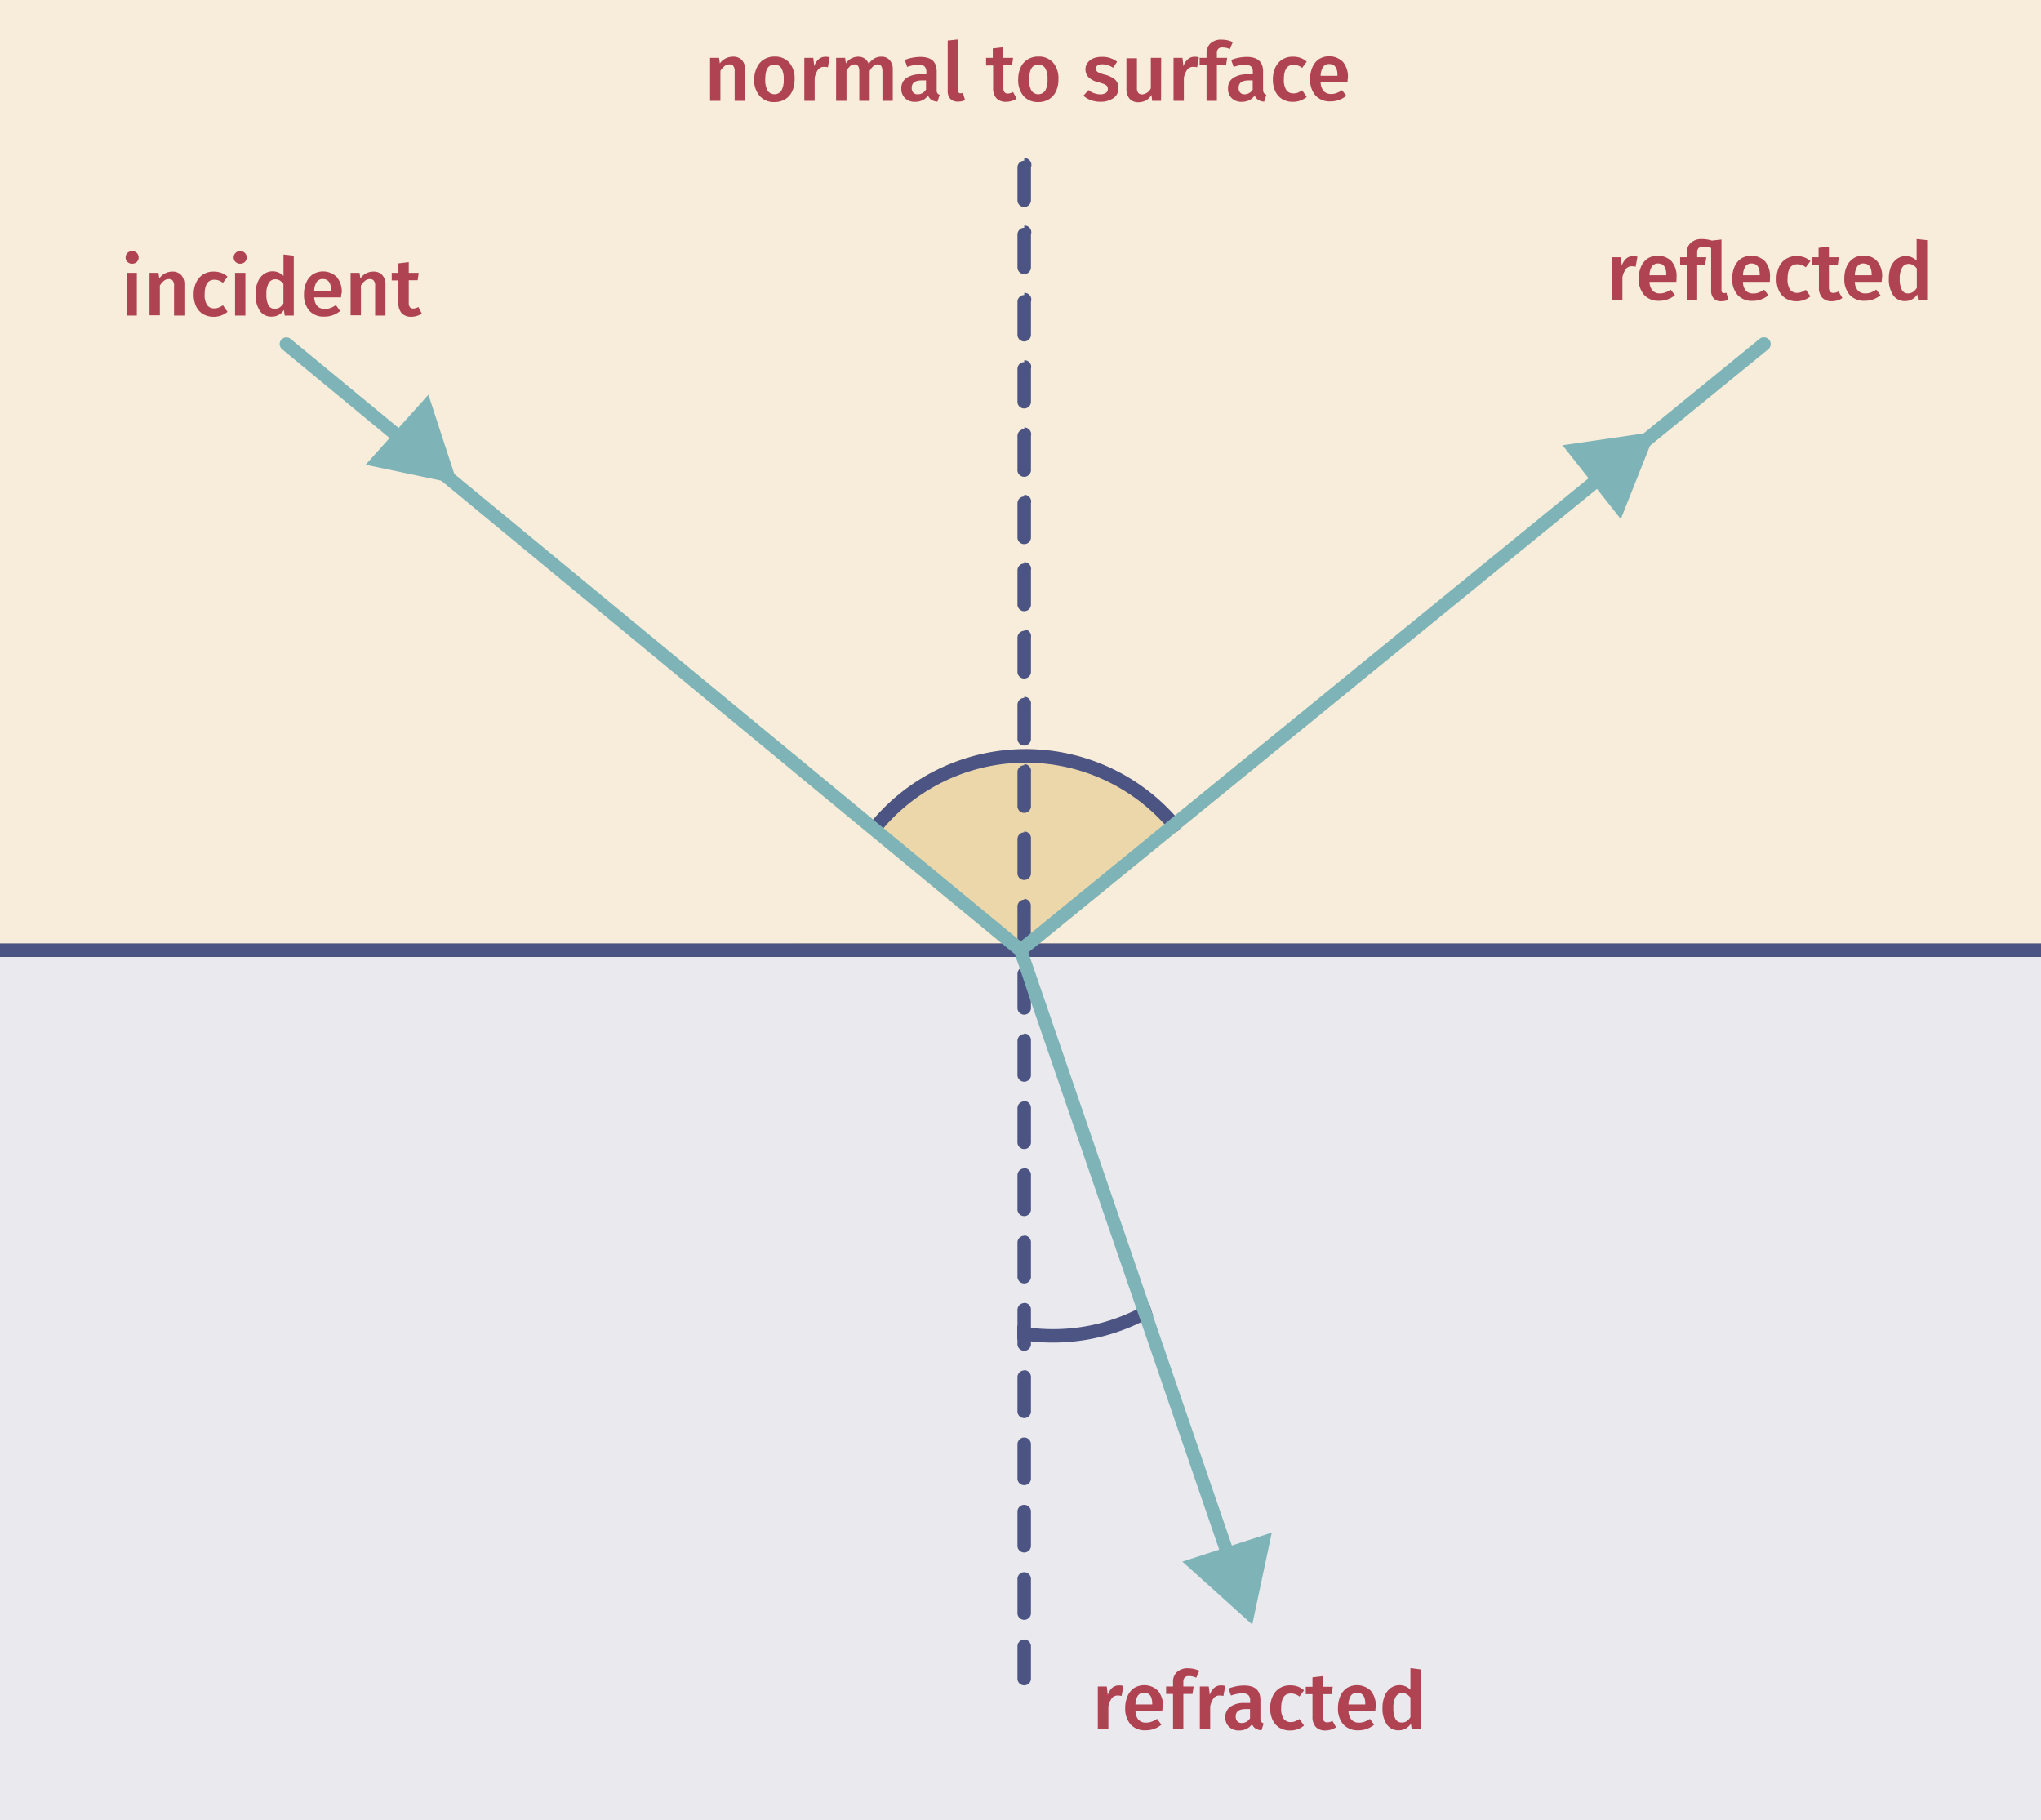
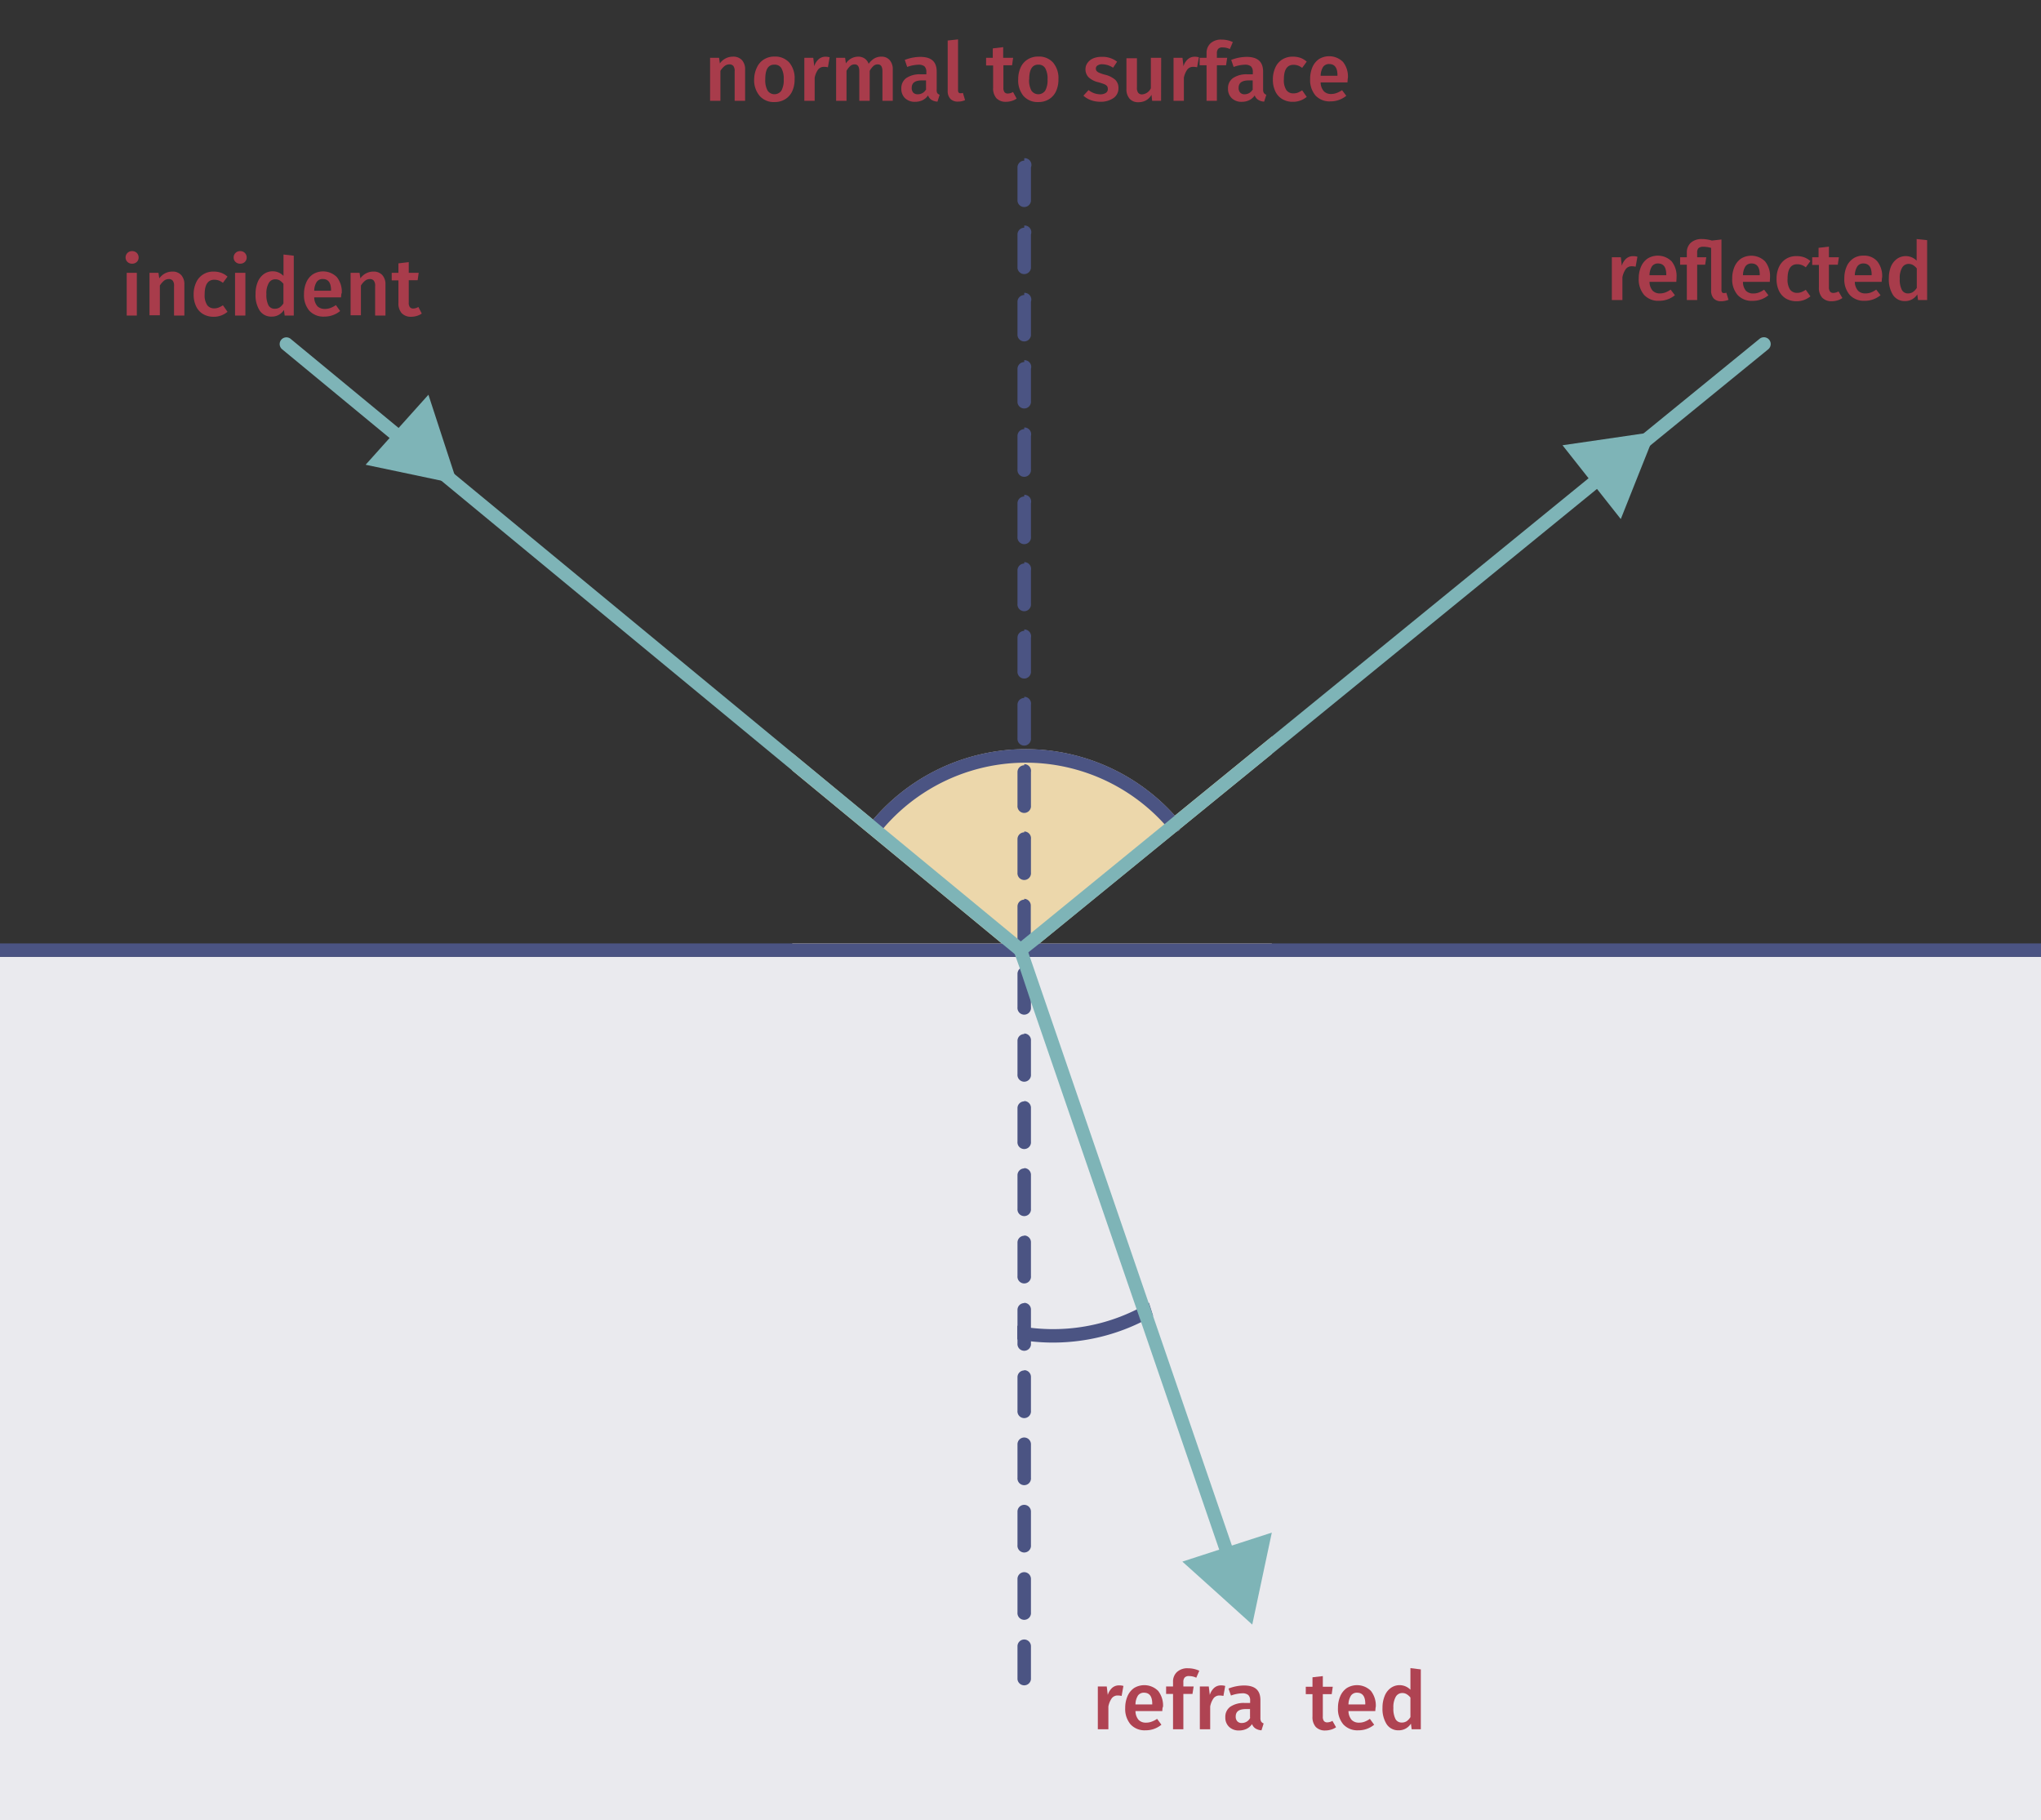
<svg xmlns="http://www.w3.org/2000/svg" id="fce777da-d053-44c7-92e4-d4c3348ec073" data-name="Layer 1" viewBox="0 0 365.3 325.77">
  <rect x="0" y="0" width="365.3" height="325.77" fill="#333333" stroke="none" />
  <title>reflected_and_refracted</title>
  <rect y="171.24" width="365.3" height="154.53" fill="#eaeaee" />
-   <rect width="365.3" height="170.05" fill="#f7edda" />
  <path d="M228.05,165.8l-24.52,20h41.61V187H159.31v-1.21h37.5l-37.5-30.94v-3.14l14.47,11.94a35.88,35.88,0,0,1,54-.72l17.38-14.17v3.11l-16.43,13.39a1,1,0,0,1-.25.32A1.36,1.36,0,0,1,228.05,165.8Z" transform="translate(-17.51 -16.96)" fill="#ecd7ab" />
  <rect y="168.83" width="365.3" height="2.41" fill="#4b5483" />
  <path d="M228.71,165.26a1,1,0,0,1-.25.32,1.36,1.36,0,0,1-.41.22,1.22,1.22,0,0,1-1.29-.37c-.28-.34-.57-.67-.85-1a33.52,33.52,0,0,0-50.28.74c-.24.28-.48.57-.71.86a1.21,1.21,0,0,1-1.7.18,1.19,1.19,0,0,1-.18-1.68l.74-.9a35.88,35.88,0,0,1,54-.72c.29.31.57.63.84.95A1.16,1.16,0,0,1,228.71,165.26Z" transform="translate(-17.51 -16.96)" fill="#4b5483" />
  <path d="M223.89,252.43c-.7.39-1.41.78-2.14,1.14a35.71,35.71,0,0,1-12.82,3.53A35.31,35.31,0,0,1,202,257c-.8-.08-1.61-.2-2.41-.35v-2.45c.8.16,1.61.28,2.41.38a34,34,0,0,0,6.69.13A33.34,33.34,0,0,0,221,251.27c.73-.36,1.45-.75,2.15-1.17Z" transform="translate(-17.51 -16.96)" fill="#4b5483" />
  <path d="M200.83,310.36a1.21,1.21,0,0,0-1.21,1.21v5.89a1.21,1.21,0,0,0,2.41,0v-5.89A1.21,1.21,0,0,0,200.83,310.36Zm0-12.05a1.21,1.21,0,0,0-1.21,1.21v6a1.21,1.21,0,1,0,2.41,0v-6A1.21,1.21,0,0,0,200.83,298.31Zm0-12.05a1.21,1.21,0,0,0-1.21,1.21v6a1.21,1.21,0,1,0,2.41,0v-6A1.21,1.21,0,0,0,200.83,286.26Zm0-12.05a1.21,1.21,0,0,0-1.21,1.21v6a1.21,1.21,0,1,0,2.41,0v-6A1.21,1.21,0,0,0,200.83,274.21Zm0-12a1.21,1.21,0,0,0-1.21,1.21v6a1.21,1.21,0,1,0,2.41,0v-6A1.21,1.21,0,0,0,200.83,262.16Zm0-12.05a1.21,1.21,0,0,0-1.21,1.21v6a1.21,1.21,0,1,0,2.41,0v-6A1.21,1.21,0,0,0,200.83,250.11Zm0-12.05a1.21,1.21,0,0,0-1.21,1.21v6a1.21,1.21,0,1,0,2.41,0v-6A1.21,1.21,0,0,0,200.83,238.06Zm0-12.05a1.21,1.21,0,0,0-1.21,1.21v6a1.21,1.21,0,1,0,2.41,0v-6A1.21,1.21,0,0,0,200.83,226Zm0-12a1.21,1.21,0,0,0-1.21,1.21v6a1.21,1.21,0,1,0,2.41,0v-6A1.21,1.21,0,0,0,200.83,214Zm0-12.05a1.21,1.21,0,0,0-1.21,1.21v6a1.21,1.21,0,1,0,2.41,0v-6A1.21,1.21,0,0,0,200.83,201.91Zm0-12a1.23,1.23,0,0,0-.84.34,1.26,1.26,0,0,0-.37.87v6a1.21,1.21,0,1,0,2.41,0v-6A1.21,1.21,0,0,0,200.83,189.86Zm0-12.05a1.22,1.22,0,0,0-1.21,1.21v6a1.15,1.15,0,0,0,.29.77,1.18,1.18,0,0,0,.92.44,1.07,1.07,0,0,0,.25,0A1.19,1.19,0,0,0,202,185v-6A1.21,1.21,0,0,0,200.83,177.81Zm0-12.05a1.22,1.22,0,0,0-1.21,1.21v6a1.21,1.21,0,1,0,2.41,0v-6A1.21,1.21,0,0,0,200.83,165.76Zm0-12a1.22,1.22,0,0,0-1.21,1.21v6a1.21,1.21,0,1,0,2.41,0v-6A1.21,1.21,0,0,0,200.83,153.71Zm0-12.05a1.22,1.22,0,0,0-1.21,1.21v6a1.21,1.21,0,1,0,2.41,0v-6A1.21,1.21,0,0,0,200.83,141.66Zm0-12a1.22,1.22,0,0,0-1.21,1.21v6a1.21,1.21,0,1,0,2.41,0v-6A1.21,1.21,0,0,0,200.83,129.61Zm0-12.05a1.22,1.22,0,0,0-1.21,1.21v6a1.21,1.21,0,1,0,2.41,0v-6A1.21,1.21,0,0,0,200.83,117.56Zm0-12a1.22,1.22,0,0,0-1.21,1.21v6a1.21,1.21,0,1,0,2.41,0v-6A1.21,1.21,0,0,0,200.83,105.51Zm0-12.05a1.22,1.22,0,0,0-1.21,1.21v6a1.21,1.21,0,1,0,2.41,0v-6A1.21,1.21,0,0,0,200.83,93.46Zm0-12a1.21,1.21,0,0,0-1.21,1.2v6a1.21,1.21,0,0,0,2.41,0v-6A1.2,1.2,0,0,0,200.83,81.42Zm0-12a1.21,1.21,0,0,0-1.21,1.2v6a1.21,1.21,0,0,0,2.41,0v-6A1.2,1.2,0,0,0,200.83,69.37Zm0-12.05a1.21,1.21,0,0,0-1.21,1.2v6a1.21,1.21,0,0,0,2.41,0v-6A1.2,1.2,0,0,0,200.83,57.32Zm0-12a1.21,1.21,0,0,0-1.21,1.2v6a1.21,1.21,0,0,0,2.41,0v-6A1.2,1.2,0,0,0,200.83,45.27Z" transform="translate(-17.51 -16.96)" fill="#4b5483" />
  <path d="M240.91,305.67a1.44,1.44,0,0,1-.4.06,1.2,1.2,0,0,1-1.13-.8l-17.63-51.36-.8-2.3L202,196.15l-2-6-1-2.82a1.21,1.21,0,0,1,.75-1.53.43.43,0,0,1,.14,0,1.21,1.21,0,0,1,1.17.41,1,1,0,0,1,.22.38l21.8,63.5.79,2.33,17.76,51.71A1.2,1.2,0,0,1,240.91,305.67Z" transform="translate(-17.51 -16.96)" fill="#7eb4b7" />
  <path d="M334,79.46l-88.82,72.41-16.43,13.39-.66.54-24.52,20L202.05,187l-1.14.92a1.16,1.16,0,0,1-.75.28,1.19,1.19,0,0,1-.76-.28l-1.12-.92-1.47-1.21-37.5-30.94L68,79.46a1.2,1.2,0,1,1,1.54-1.85l89.81,74.1,14.47,11.94,1.85,1.54,24.54,20.24,25.74-21,1.85-1.52,17.38-14.17L332.43,77.6A1.2,1.2,0,0,1,334,79.46Z" transform="translate(-17.51 -16.96)" fill="#7eb4b7" />
  <polygon points="81.91 86.64 73.67 84.9 65.44 83.17 71.06 76.9 76.68 70.64 79.29 78.64 81.91 86.64" fill="#7eb4b7" />
  <polygon points="296.32 77.25 293.2 85.07 290.09 92.89 284.88 86.29 279.66 79.68 287.99 78.47 296.32 77.25" fill="#7eb4b7" />
  <polygon points="224.13 290.73 217.88 285.09 211.62 279.46 219.63 276.86 227.63 274.27 225.88 282.5 224.13 290.73" fill="#7eb4b7" />
  <g opacity="0.96">
    <path d="M218.58,318.67l-.32,1.79a3.23,3.23,0,0,0-.68-.08,1.31,1.31,0,0,0-1.07.48,3.72,3.72,0,0,0-.62,1.49v4.07H214v-7.65h1.6l.18,1.51a2.82,2.82,0,0,1,.79-1.27,1.83,1.83,0,0,1,1.2-.44A2.66,2.66,0,0,1,218.58,318.67Z" transform="translate(-17.51 -16.96)" fill="#ad3c4c" />
    <path d="M225.54,323.17h-4.8a2.44,2.44,0,0,0,.57,1.59,1.78,1.78,0,0,0,1.3.48,2.77,2.77,0,0,0,1-.17,4.24,4.24,0,0,0,1-.51l.77,1.05a4.37,4.37,0,0,1-2.83,1,3.42,3.42,0,0,1-2.7-1.07,4.26,4.26,0,0,1-.95-2.92,5.29,5.29,0,0,1,.41-2.11,3.4,3.4,0,0,1,1.17-1.46,3.51,3.51,0,0,1,4.31.5,4.23,4.23,0,0,1,.88,2.84C225.58,322.51,225.56,322.76,225.54,323.17Zm-1.8-1.29c0-1.34-.49-2-1.49-2a1.28,1.28,0,0,0-1.06.5,3,3,0,0,0-.45,1.6h3Z" transform="translate(-17.51 -16.96)" fill="#ad3c4c" />
    <path d="M229.55,317.16a1.14,1.14,0,0,0-.24.8v.81h1.84l-.21,1.33h-1.63v6.32h-1.85V320.1h-1.24v-1.33h1.24v-.84a2.31,2.31,0,0,1,.7-1.75,2.75,2.75,0,0,1,2-.67,4.82,4.82,0,0,1,2,.44l-.54,1.25a2.82,2.82,0,0,0-1.25-.29A1,1,0,0,0,229.55,317.16Z" transform="translate(-17.51 -16.96)" fill="#ad3c4c" />
    <path d="M236.8,318.67l-.32,1.79a3.23,3.23,0,0,0-.68-.08,1.31,1.31,0,0,0-1.07.48,3.72,3.72,0,0,0-.62,1.49v4.07h-1.85v-7.65h1.6l.18,1.51a2.82,2.82,0,0,1,.79-1.27,1.83,1.83,0,0,1,1.2-.44A2.66,2.66,0,0,1,236.8,318.67Z" transform="translate(-17.51 -16.96)" fill="#ad3c4c" />
    <path d="M243.24,325.06a.89.89,0,0,0,.44.32l-.39,1.23a2.29,2.29,0,0,1-1.06-.32,1.57,1.57,0,0,1-.63-.79,2.52,2.52,0,0,1-1,.86,3.07,3.07,0,0,1-1.31.28,2.47,2.47,0,0,1-1.8-.65,2.25,2.25,0,0,1-.67-1.71,2.19,2.19,0,0,1,.91-1.9,4.31,4.31,0,0,1,2.58-.66h.95v-.43a1.29,1.29,0,0,0-.34-1,1.61,1.61,0,0,0-1.09-.3,6.4,6.4,0,0,0-2,.4l-.44-1.25a7.68,7.68,0,0,1,2.78-.55c2,0,2.93.87,2.93,2.63v3.21A1.25,1.25,0,0,0,243.24,325.06Zm-2-.7v-1.55h-.76c-1.2,0-1.8.44-1.8,1.33a1.19,1.19,0,0,0,.28.85,1,1,0,0,0,.81.31A1.65,1.65,0,0,0,241.28,324.36Z" transform="translate(-17.51 -16.96)" fill="#ad3c4c" />
-     <path d="M249.78,318.77a3.7,3.7,0,0,1,1.13.68l-.82,1.12a2.6,2.6,0,0,0-.75-.42,2.32,2.32,0,0,0-.8-.13c-1.15,0-1.72.87-1.72,2.61a3.19,3.19,0,0,0,.45,1.92,1.51,1.51,0,0,0,1.27.59,2.27,2.27,0,0,0,.75-.13,5.77,5.77,0,0,0,.8-.42l.82,1.17a3.8,3.8,0,0,1-2.47.88,3.69,3.69,0,0,1-1.91-.48,3.23,3.23,0,0,1-1.24-1.39,4.76,4.76,0,0,1-.44-2.11,5,5,0,0,1,.44-2.14,3.28,3.28,0,0,1,1.24-1.45,3.48,3.48,0,0,1,1.9-.51A4.07,4.07,0,0,1,249.78,318.77Z" transform="translate(-17.51 -16.96)" fill="#ad3c4c" />
    <path d="M256.64,326.06a2.83,2.83,0,0,1-.91.43,3.5,3.5,0,0,1-1,.15A2.26,2.26,0,0,1,253,326a2.64,2.64,0,0,1-.58-1.86v-4h-1.2v-1.33h1.2v-1.69l1.85-.21v1.9h1.78l-.19,1.33h-1.59v4a1.29,1.29,0,0,0,.19.8.73.73,0,0,0,.62.25,1.92,1.92,0,0,0,.91-.27Z" transform="translate(-17.51 -16.96)" fill="#ad3c4c" />
    <path d="M263.66,323.17h-4.8a2.49,2.49,0,0,0,.58,1.59,1.78,1.78,0,0,0,1.3.48,2.77,2.77,0,0,0,1-.17,4.24,4.24,0,0,0,.95-.51l.77,1.05a4.37,4.37,0,0,1-2.83,1,3.42,3.42,0,0,1-2.7-1.07,4.26,4.26,0,0,1-.95-2.92,5.29,5.29,0,0,1,.41-2.11,3.4,3.4,0,0,1,1.17-1.46,3.51,3.51,0,0,1,4.31.5,4.23,4.23,0,0,1,.88,2.84C263.71,322.51,263.69,322.76,263.66,323.17Zm-1.79-1.29c0-1.34-.49-2-1.49-2a1.28,1.28,0,0,0-1.06.5,3,3,0,0,0-.46,1.6h3Z" transform="translate(-17.51 -16.96)" fill="#ad3c4c" />
    <path d="M271.81,315.71v10.71h-1.64l-.13-1a2.64,2.64,0,0,1-.92.87,2.51,2.51,0,0,1-1.26.32,2.48,2.48,0,0,1-2.16-1.08,5.13,5.13,0,0,1-.75-2.95,5.45,5.45,0,0,1,.38-2.09,3.2,3.2,0,0,1,1.08-1.44,2.71,2.71,0,0,1,3.54.3v-3.87ZM269.25,325a2.44,2.44,0,0,0,.7-.75v-3.5a2.44,2.44,0,0,0-.67-.6,1.46,1.46,0,0,0-.79-.21,1.32,1.32,0,0,0-1.16.66,3.75,3.75,0,0,0-.43,2,4.06,4.06,0,0,0,.38,2,1.22,1.22,0,0,0,1.1.62A1.58,1.58,0,0,0,269.25,325Z" transform="translate(-17.51 -16.96)" fill="#ad3c4c" />
  </g>
  <g opacity="0.96">
    <path d="M42,62.23a1.13,1.13,0,0,1,.32.8,1.09,1.09,0,0,1-.32.8,1.18,1.18,0,0,1-.85.32,1.15,1.15,0,0,1-.83-.32,1.06,1.06,0,0,1-.33-.8,1.09,1.09,0,0,1,.33-.8,1.12,1.12,0,0,1,.83-.33A1.15,1.15,0,0,1,42,62.23ZM42,65.78v7.65H40.19V65.78Z" transform="translate(-17.51 -16.96)" fill="#ad3c4c" />
    <path d="M49.94,66.18a2.42,2.42,0,0,1,.57,1.71v5.54H48.66V68.18a1.45,1.45,0,0,0-.24-1,.86.86,0,0,0-.7-.28,1.36,1.36,0,0,0-.86.3,3.43,3.43,0,0,0-.74.86v5.32H44.27V65.78h1.6l.15,1a2.83,2.83,0,0,1,2.32-1.22A2.07,2.07,0,0,1,49.94,66.18Z" transform="translate(-17.51 -16.96)" fill="#ad3c4c" />
    <path d="M57.1,65.78a3.59,3.59,0,0,1,1.13.68l-.82,1.11a3.18,3.18,0,0,0-.75-.42,2.53,2.53,0,0,0-.8-.13c-1.14,0-1.72.88-1.72,2.62a3.19,3.19,0,0,0,.45,1.92,1.5,1.5,0,0,0,1.27.58,2,2,0,0,0,.75-.13,4.18,4.18,0,0,0,.8-.42l.82,1.17a3.79,3.79,0,0,1-2.47.89,3.69,3.69,0,0,1-1.91-.49,3.14,3.14,0,0,1-1.24-1.38,4.79,4.79,0,0,1-.44-2.11,5,5,0,0,1,.44-2.15,3.3,3.3,0,0,1,1.24-1.44,3.4,3.4,0,0,1,1.9-.52A4.06,4.06,0,0,1,57.1,65.78Z" transform="translate(-17.51 -16.96)" fill="#ad3c4c" />
    <path d="M61.34,62.23a1.13,1.13,0,0,1,.32.8,1.09,1.09,0,0,1-.32.8,1.18,1.18,0,0,1-.85.32,1.15,1.15,0,0,1-.83-.32,1.06,1.06,0,0,1-.33-.8,1.09,1.09,0,0,1,.33-.8,1.12,1.12,0,0,1,.83-.33A1.15,1.15,0,0,1,61.34,62.23Zm.09,3.55v7.65H59.58V65.78Z" transform="translate(-17.51 -16.96)" fill="#ad3c4c" />
    <path d="M70.09,62.72V73.43H68.46l-.13-1a2.64,2.64,0,0,1-.92.87,2.52,2.52,0,0,1-1.27.32A2.47,2.47,0,0,1,64,72.56a5.09,5.09,0,0,1-.75-3,5.52,5.52,0,0,1,.37-2.09,3.31,3.31,0,0,1,1.08-1.44,2.71,2.71,0,0,1,1.63-.52,2.64,2.64,0,0,1,1.92.83V62.51ZM67.53,72a2.46,2.46,0,0,0,.71-.75v-3.5a2.85,2.85,0,0,0-.67-.61,1.57,1.57,0,0,0-.79-.2,1.31,1.31,0,0,0-1.16.66,3.65,3.65,0,0,0-.43,2,4.11,4.11,0,0,0,.37,2,1.22,1.22,0,0,0,1.1.61A1.66,1.66,0,0,0,67.53,72Z" transform="translate(-17.51 -16.96)" fill="#ad3c4c" />
    <path d="M78.55,70.18h-4.8a2.44,2.44,0,0,0,.58,1.59,1.82,1.82,0,0,0,1.3.47,2.71,2.71,0,0,0,1-.16,4.59,4.59,0,0,0,1-.52l.76,1.06a4.41,4.41,0,0,1-2.83,1,3.44,3.44,0,0,1-2.7-1.07,4.27,4.27,0,0,1-.94-2.92,5.22,5.22,0,0,1,.4-2.11,3.34,3.34,0,0,1,1.17-1.46,3.48,3.48,0,0,1,4.31.49,4.2,4.2,0,0,1,.88,2.84C78.59,69.52,78.58,69.77,78.55,70.18Zm-1.79-1.29c0-1.34-.5-2-1.49-2a1.26,1.26,0,0,0-1.06.5,2.93,2.93,0,0,0-.46,1.6h3Z" transform="translate(-17.51 -16.96)" fill="#ad3c4c" />
    <path d="M85.93,66.18a2.42,2.42,0,0,1,.57,1.71v5.54H84.65V68.18a1.45,1.45,0,0,0-.24-1,.86.86,0,0,0-.7-.28,1.36,1.36,0,0,0-.86.3,3.43,3.43,0,0,0-.74.86v5.32H80.26V65.78h1.6l.15,1a2.83,2.83,0,0,1,2.32-1.22A2.07,2.07,0,0,1,85.93,66.18Z" transform="translate(-17.51 -16.96)" fill="#ad3c4c" />
    <path d="M93,73.07a2.83,2.83,0,0,1-.91.43,3.48,3.48,0,0,1-1,.15A2.27,2.27,0,0,1,89.4,73a2.64,2.64,0,0,1-.58-1.86v-4h-1.2V65.78h1.2V64.09l1.85-.22v1.91h1.78l-.19,1.33H90.67v4a1.3,1.3,0,0,0,.19.81.76.76,0,0,0,.62.25,1.83,1.83,0,0,0,.91-.28Z" transform="translate(-17.51 -16.96)" fill="#ad3c4c" />
  </g>
  <g opacity="0.96">
    <path d="M150.3,27.71a2.42,2.42,0,0,1,.57,1.71V35H149V29.71a1.45,1.45,0,0,0-.24-.95.89.89,0,0,0-.7-.28,1.34,1.34,0,0,0-.86.3,3.43,3.43,0,0,0-.75.86V35h-1.85V27.31h1.61l.14,1a2.84,2.84,0,0,1,2.33-1.21A2.08,2.08,0,0,1,150.3,27.71Z" transform="translate(-17.51 -16.96)" fill="#ad3c4c" />
    <path d="M158.79,28.17a4.35,4.35,0,0,1,.94,3,4.9,4.9,0,0,1-.43,2.12,3.27,3.27,0,0,1-1.25,1.42,3.5,3.5,0,0,1-1.92.51,3.32,3.32,0,0,1-2.64-1.08,4.31,4.31,0,0,1-1-3A5,5,0,0,1,153,29a3.28,3.28,0,0,1,1.26-1.42,3.54,3.54,0,0,1,1.93-.5A3.38,3.38,0,0,1,158.79,28.17Zm-4.31,3a3.83,3.83,0,0,0,.41,2,1.5,1.5,0,0,0,2.48,0,3.81,3.81,0,0,0,.41-2,3.81,3.81,0,0,0-.41-2,1.36,1.36,0,0,0-1.22-.64C155,28.5,154.48,29.38,154.48,31.13Z" transform="translate(-17.51 -16.96)" fill="#ad3c4c" />
    <path d="M166,27.21,165.69,29a3.23,3.23,0,0,0-.68-.08,1.31,1.31,0,0,0-1.07.48,3.74,3.74,0,0,0-.62,1.48V35h-1.85V27.31h1.6l.18,1.51a2.69,2.69,0,0,1,.79-1.27,1.83,1.83,0,0,1,1.2-.44A2.66,2.66,0,0,1,166,27.21Z" transform="translate(-17.51 -16.96)" fill="#ad3c4c" />
    <path d="M176.75,27.72a2.48,2.48,0,0,1,.55,1.7V35h-1.85V29.71q0-1.23-.84-1.23a1.12,1.12,0,0,0-.77.29,3.32,3.32,0,0,0-.67.87V35h-1.86V29.71c0-.82-.28-1.23-.83-1.23a1.17,1.17,0,0,0-.79.29,3.32,3.32,0,0,0-.67.87V35h-1.86V27.31h1.61l.14,1a2.63,2.63,0,0,1,2.22-1.21,2,2,0,0,1,1.15.34,1.92,1.92,0,0,1,.7.94,3.63,3.63,0,0,1,1-.95,2.44,2.44,0,0,1,1.28-.33A1.87,1.87,0,0,1,176.75,27.72Z" transform="translate(-17.51 -16.96)" fill="#ad3c4c" />
    <path d="M185.25,33.6a.89.89,0,0,0,.44.32l-.39,1.23a2.33,2.33,0,0,1-1.07-.32,1.61,1.61,0,0,1-.62-.79,2.52,2.52,0,0,1-1,.86,3.1,3.1,0,0,1-1.31.28,2.51,2.51,0,0,1-1.81-.65,2.31,2.31,0,0,1-.66-1.71,2.21,2.21,0,0,1,.9-1.9,4.31,4.31,0,0,1,2.58-.66h1v-.43a1.37,1.37,0,0,0-.34-1,1.69,1.69,0,0,0-1.09-.29,6.45,6.45,0,0,0-2,.4l-.43-1.26a7.82,7.82,0,0,1,2.77-.54c2,0,2.94.87,2.94,2.63v3.21A1.25,1.25,0,0,0,185.25,33.6Zm-2-.71V31.35h-.77c-1.19,0-1.79.44-1.79,1.33a1.24,1.24,0,0,0,.27.85,1.06,1.06,0,0,0,.81.3A1.64,1.64,0,0,0,183.29,32.89Z" transform="translate(-17.51 -16.96)" fill="#ad3c4c" />
    <path d="M187.63,34.67a2,2,0,0,1-.5-1.46v-9l1.85-.2v9.1c0,.36.15.54.44.54a1.29,1.29,0,0,0,.43-.07l.39,1.3a3,3,0,0,1-1.23.26A1.83,1.83,0,0,1,187.63,34.67Z" transform="translate(-17.51 -16.96)" fill="#ad3c4c" />
    <path d="M199.47,34.6a2.83,2.83,0,0,1-.91.43,3.5,3.5,0,0,1-1,.15,2.3,2.3,0,0,1-1.71-.64,2.64,2.64,0,0,1-.59-1.86v-4H194V27.31h1.2V25.62l1.86-.22v1.91h1.78l-.19,1.33H197.1v4a1.3,1.3,0,0,0,.19.81.73.73,0,0,0,.62.25,1.83,1.83,0,0,0,.91-.28Z" transform="translate(-17.51 -16.96)" fill="#ad3c4c" />
    <path d="M206,28.17a4.3,4.3,0,0,1,.95,3,4.9,4.9,0,0,1-.43,2.12,3.27,3.27,0,0,1-1.25,1.42,3.5,3.5,0,0,1-1.92.51,3.36,3.36,0,0,1-2.65-1.08,4.36,4.36,0,0,1-.95-3A5,5,0,0,1,200.2,29a3.28,3.28,0,0,1,1.26-1.42,3.54,3.54,0,0,1,1.93-.5A3.34,3.34,0,0,1,206,28.17Zm-4.3,3a3.83,3.83,0,0,0,.41,2,1.5,1.5,0,0,0,2.48,0,3.81,3.81,0,0,0,.41-2,3.81,3.81,0,0,0-.41-2,1.36,1.36,0,0,0-1.22-.64C202.28,28.5,201.72,29.38,201.72,31.13Z" transform="translate(-17.51 -16.96)" fill="#ad3c4c" />
    <path d="M217.45,28l-.72,1.08a3.6,3.6,0,0,0-1.92-.62,1.46,1.46,0,0,0-.85.21.63.63,0,0,0-.31.56.75.75,0,0,0,.13.43,1.2,1.2,0,0,0,.47.32,6.11,6.11,0,0,0,1,.34,4.44,4.44,0,0,1,1.84.89,2,2,0,0,1,.6,1.53,2.08,2.08,0,0,1-.92,1.79,4,4,0,0,1-2.3.64,5,5,0,0,1-1.72-.29,4,4,0,0,1-1.33-.8l.92-1a3.44,3.44,0,0,0,2.08.76,1.77,1.77,0,0,0,1-.25.76.76,0,0,0,.37-.68.93.93,0,0,0-.13-.53,1.28,1.28,0,0,0-.5-.35,9.43,9.43,0,0,0-1.1-.36,3.74,3.74,0,0,1-1.72-.89,2,2,0,0,1-.55-1.43,1.87,1.87,0,0,1,.37-1.14,2.44,2.44,0,0,1,1-.8,3.92,3.92,0,0,1,1.54-.28A4.26,4.26,0,0,1,217.45,28Z" transform="translate(-17.51 -16.96)" fill="#ad3c4c" />
    <path d="M225.32,35h-1.6l-.11-1.07a2.69,2.69,0,0,1-1,1,2.75,2.75,0,0,1-1.35.32,2,2,0,0,1-1.58-.63,2.54,2.54,0,0,1-.56-1.74v-5.5H221v5.27a1.46,1.46,0,0,0,.23.92.85.85,0,0,0,.71.28,1.88,1.88,0,0,0,1.55-1.09V27.31h1.85Z" transform="translate(-17.51 -16.96)" fill="#ad3c4c" />
    <path d="M232.09,27.21,231.77,29a3.23,3.23,0,0,0-.68-.08,1.31,1.31,0,0,0-1.07.48,3.74,3.74,0,0,0-.62,1.48V35h-1.85V27.31h1.6l.18,1.51a2.69,2.69,0,0,1,.79-1.27,1.83,1.83,0,0,1,1.2-.44A2.66,2.66,0,0,1,232.09,27.21Z" transform="translate(-17.51 -16.96)" fill="#ad3c4c" />
    <path d="M235.55,25.7a1.14,1.14,0,0,0-.24.8v.81h1.84l-.2,1.33h-1.64V35h-1.85V28.64h-1.24V27.31h1.24v-.84a2.34,2.34,0,0,1,.7-1.75,2.75,2.75,0,0,1,2-.67,4.6,4.6,0,0,1,2,.44l-.53,1.25a2.89,2.89,0,0,0-1.26-.29A1,1,0,0,0,235.55,25.7Z" transform="translate(-17.51 -16.96)" fill="#ad3c4c" />
    <path d="M243.72,33.6a.89.89,0,0,0,.44.32l-.39,1.23a2.29,2.29,0,0,1-1.06-.32,1.57,1.57,0,0,1-.63-.79,2.52,2.52,0,0,1-1,.86,3.07,3.07,0,0,1-1.31.28,2.47,2.47,0,0,1-1.8-.65,2.28,2.28,0,0,1-.67-1.71,2.19,2.19,0,0,1,.91-1.9,4.31,4.31,0,0,1,2.58-.66h.95v-.43a1.33,1.33,0,0,0-.34-1,1.67,1.67,0,0,0-1.09-.29,6.4,6.4,0,0,0-2,.4l-.44-1.26a7.87,7.87,0,0,1,2.78-.54c1.95,0,2.93.87,2.93,2.63v3.21A1.25,1.25,0,0,0,243.72,33.6Zm-2-.71V31.35H241c-1.2,0-1.8.44-1.8,1.33a1.19,1.19,0,0,0,.28.85,1,1,0,0,0,.81.3A1.64,1.64,0,0,0,241.76,32.89Z" transform="translate(-17.51 -16.96)" fill="#ad3c4c" />
    <path d="M250.26,27.31a3.59,3.59,0,0,1,1.13.68l-.82,1.12a2.6,2.6,0,0,0-.75-.42,2.32,2.32,0,0,0-.8-.13c-1.15,0-1.72.87-1.72,2.61a3.19,3.19,0,0,0,.45,1.92,1.5,1.5,0,0,0,1.27.58,2.27,2.27,0,0,0,.75-.12,5,5,0,0,0,.8-.43l.82,1.18a3.8,3.8,0,0,1-2.47.88,3.6,3.6,0,0,1-1.91-.49,3.14,3.14,0,0,1-1.24-1.38,4.76,4.76,0,0,1-.44-2.11,5.07,5.07,0,0,1,.44-2.15A3.3,3.3,0,0,1,247,27.61a3.48,3.48,0,0,1,1.9-.51A4.07,4.07,0,0,1,250.26,27.31Z" transform="translate(-17.51 -16.96)" fill="#ad3c4c" />
    <path d="M258.68,31.71h-4.8a2.44,2.44,0,0,0,.58,1.59,1.78,1.78,0,0,0,1.3.48,2.71,2.71,0,0,0,.95-.17,4.52,4.52,0,0,0,1-.51l.76,1a4.37,4.37,0,0,1-2.83,1,3.42,3.42,0,0,1-2.7-1.07,4.25,4.25,0,0,1-.94-2.92,5.29,5.29,0,0,1,.4-2.11,3.4,3.4,0,0,1,1.17-1.46,3.51,3.51,0,0,1,4.31.5,4.16,4.16,0,0,1,.88,2.84C258.72,31.05,258.71,31.3,258.68,31.71Zm-1.79-1.29c0-1.34-.5-2-1.49-2a1.28,1.28,0,0,0-1.07.5,3.05,3.05,0,0,0-.45,1.6h3Z" transform="translate(-17.51 -16.96)" fill="#ad3c4c" />
  </g>
  <g opacity="0.96">
    <path d="M310.58,62.9l-.32,1.79a3.23,3.23,0,0,0-.68-.08,1.31,1.31,0,0,0-1.07.48,3.87,3.87,0,0,0-.62,1.49v4.07H306V63h1.61l.17,1.51a2.82,2.82,0,0,1,.79-1.27,1.83,1.83,0,0,1,1.2-.44A2.66,2.66,0,0,1,310.58,62.9Z" transform="translate(-17.51 -16.96)" fill="#ad3c4c" />
    <path d="M317.54,67.4h-4.8a2.44,2.44,0,0,0,.57,1.59,1.79,1.79,0,0,0,1.31.48,2.75,2.75,0,0,0,.95-.17,4.24,4.24,0,0,0,.95-.51l.77,1a4.37,4.37,0,0,1-2.83,1,3.42,3.42,0,0,1-2.7-1.07,4.26,4.26,0,0,1-.95-2.92,5.29,5.29,0,0,1,.41-2.11,3.4,3.4,0,0,1,1.17-1.46,3.51,3.51,0,0,1,4.31.5,4.18,4.18,0,0,1,.88,2.84C317.58,66.74,317.57,67,317.54,67.4Zm-1.8-1.29c0-1.34-.49-2-1.49-2a1.28,1.28,0,0,0-1.06.5,3,3,0,0,0-.45,1.6h3Z" transform="translate(-17.51 -16.96)" fill="#ad3c4c" />
    <path d="M326.88,70.61a3.49,3.49,0,0,1-1.32.26,1.73,1.73,0,0,1-1.33-.5,2.05,2.05,0,0,1-.46-1.45V61.33a4.57,4.57,0,0,0-1.38-.21,1.27,1.27,0,0,0-.88.25,1.12,1.12,0,0,0-.24.81V63h1.63l-.2,1.33h-1.43v6.32h-1.85V64.33h-1.2V63h1.2v-.84a2.31,2.31,0,0,1,.7-1.75,2.89,2.89,0,0,1,2.06-.67,6.18,6.18,0,0,1,1.72.27l1.72-.19v9a.75.75,0,0,0,.1.45.39.39,0,0,0,.33.14,1.35,1.35,0,0,0,.44-.07Z" transform="translate(-17.51 -16.96)" fill="#ad3c4c" />
    <path d="M334.27,67.4h-4.8A2.44,2.44,0,0,0,330,69a1.78,1.78,0,0,0,1.3.48,2.77,2.77,0,0,0,1-.17,4.24,4.24,0,0,0,.95-.51l.77,1a4.37,4.37,0,0,1-2.83,1,3.42,3.42,0,0,1-2.7-1.07,4.26,4.26,0,0,1-.95-2.92,5.29,5.29,0,0,1,.41-2.11,3.4,3.4,0,0,1,1.17-1.46,3.51,3.51,0,0,1,4.31.5,4.23,4.23,0,0,1,.88,2.84C334.31,66.74,334.29,67,334.27,67.4Zm-1.8-1.29c0-1.34-.49-2-1.49-2a1.28,1.28,0,0,0-1.06.5,3,3,0,0,0-.45,1.6h3Z" transform="translate(-17.51 -16.96)" fill="#ad3c4c" />
    <path d="M340.4,63a3.75,3.75,0,0,1,1.14.68l-.83,1.12a2.6,2.6,0,0,0-.75-.42,2.22,2.22,0,0,0-.79-.13c-1.15,0-1.72.87-1.72,2.61a3.27,3.27,0,0,0,.44,1.92,1.53,1.53,0,0,0,1.28.59,2.17,2.17,0,0,0,.74-.13,4.83,4.83,0,0,0,.8-.42l.83,1.17a3.8,3.8,0,0,1-2.47.88,3.66,3.66,0,0,1-1.91-.48A3.25,3.25,0,0,1,335.91,69a4.76,4.76,0,0,1-.43-2.11,5,5,0,0,1,.43-2.14,3.3,3.3,0,0,1,1.25-1.45,3.47,3.47,0,0,1,1.89-.51A4.07,4.07,0,0,1,340.4,63Z" transform="translate(-17.51 -16.96)" fill="#ad3c4c" />
    <path d="M347.26,70.29a2.78,2.78,0,0,1-.9.43,3.5,3.5,0,0,1-1,.15,2.26,2.26,0,0,1-1.71-.64,2.64,2.64,0,0,1-.59-1.86v-4h-1.2V63H343V61.31l1.85-.21V63h1.78l-.19,1.33h-1.59v4a1.28,1.28,0,0,0,.2.8.71.71,0,0,0,.61.25,1.88,1.88,0,0,0,.91-.27Z" transform="translate(-17.51 -16.96)" fill="#ad3c4c" />
    <path d="M354.29,67.4h-4.8a2.44,2.44,0,0,0,.58,1.59,1.78,1.78,0,0,0,1.3.48,2.77,2.77,0,0,0,1-.17,4.71,4.71,0,0,0,.95-.51l.77,1a4.4,4.4,0,0,1-2.84,1,3.42,3.42,0,0,1-2.69-1.07,4.21,4.21,0,0,1-.95-2.92,5.29,5.29,0,0,1,.4-2.11,3.35,3.35,0,0,1,1.18-1.46,3.12,3.12,0,0,1,1.82-.52,3.09,3.09,0,0,1,2.48,1,4.18,4.18,0,0,1,.89,2.84C354.34,66.74,354.32,67,354.29,67.4Zm-1.79-1.29c0-1.34-.5-2-1.49-2a1.26,1.26,0,0,0-1.06.5,3,3,0,0,0-.46,1.6h3Z" transform="translate(-17.51 -16.96)" fill="#ad3c4c" />
    <path d="M362.43,59.94V70.65H360.8l-.13-1a2.64,2.64,0,0,1-.92.87,2.51,2.51,0,0,1-1.26.32,2.47,2.47,0,0,1-2.16-1.08,5.13,5.13,0,0,1-.75-3,5.45,5.45,0,0,1,.37-2.09A3.27,3.27,0,0,1,357,63.31a2.73,2.73,0,0,1,3.55.3V59.74Zm-2.56,9.29a2.46,2.46,0,0,0,.71-.75V65a2.44,2.44,0,0,0-.67-.6,1.48,1.48,0,0,0-.79-.21,1.31,1.31,0,0,0-1.16.66,3.65,3.65,0,0,0-.43,2,4.06,4.06,0,0,0,.38,2,1.21,1.21,0,0,0,1.1.62A1.57,1.57,0,0,0,359.87,69.23Z" transform="translate(-17.51 -16.96)" fill="#ad3c4c" />
  </g>
</svg>